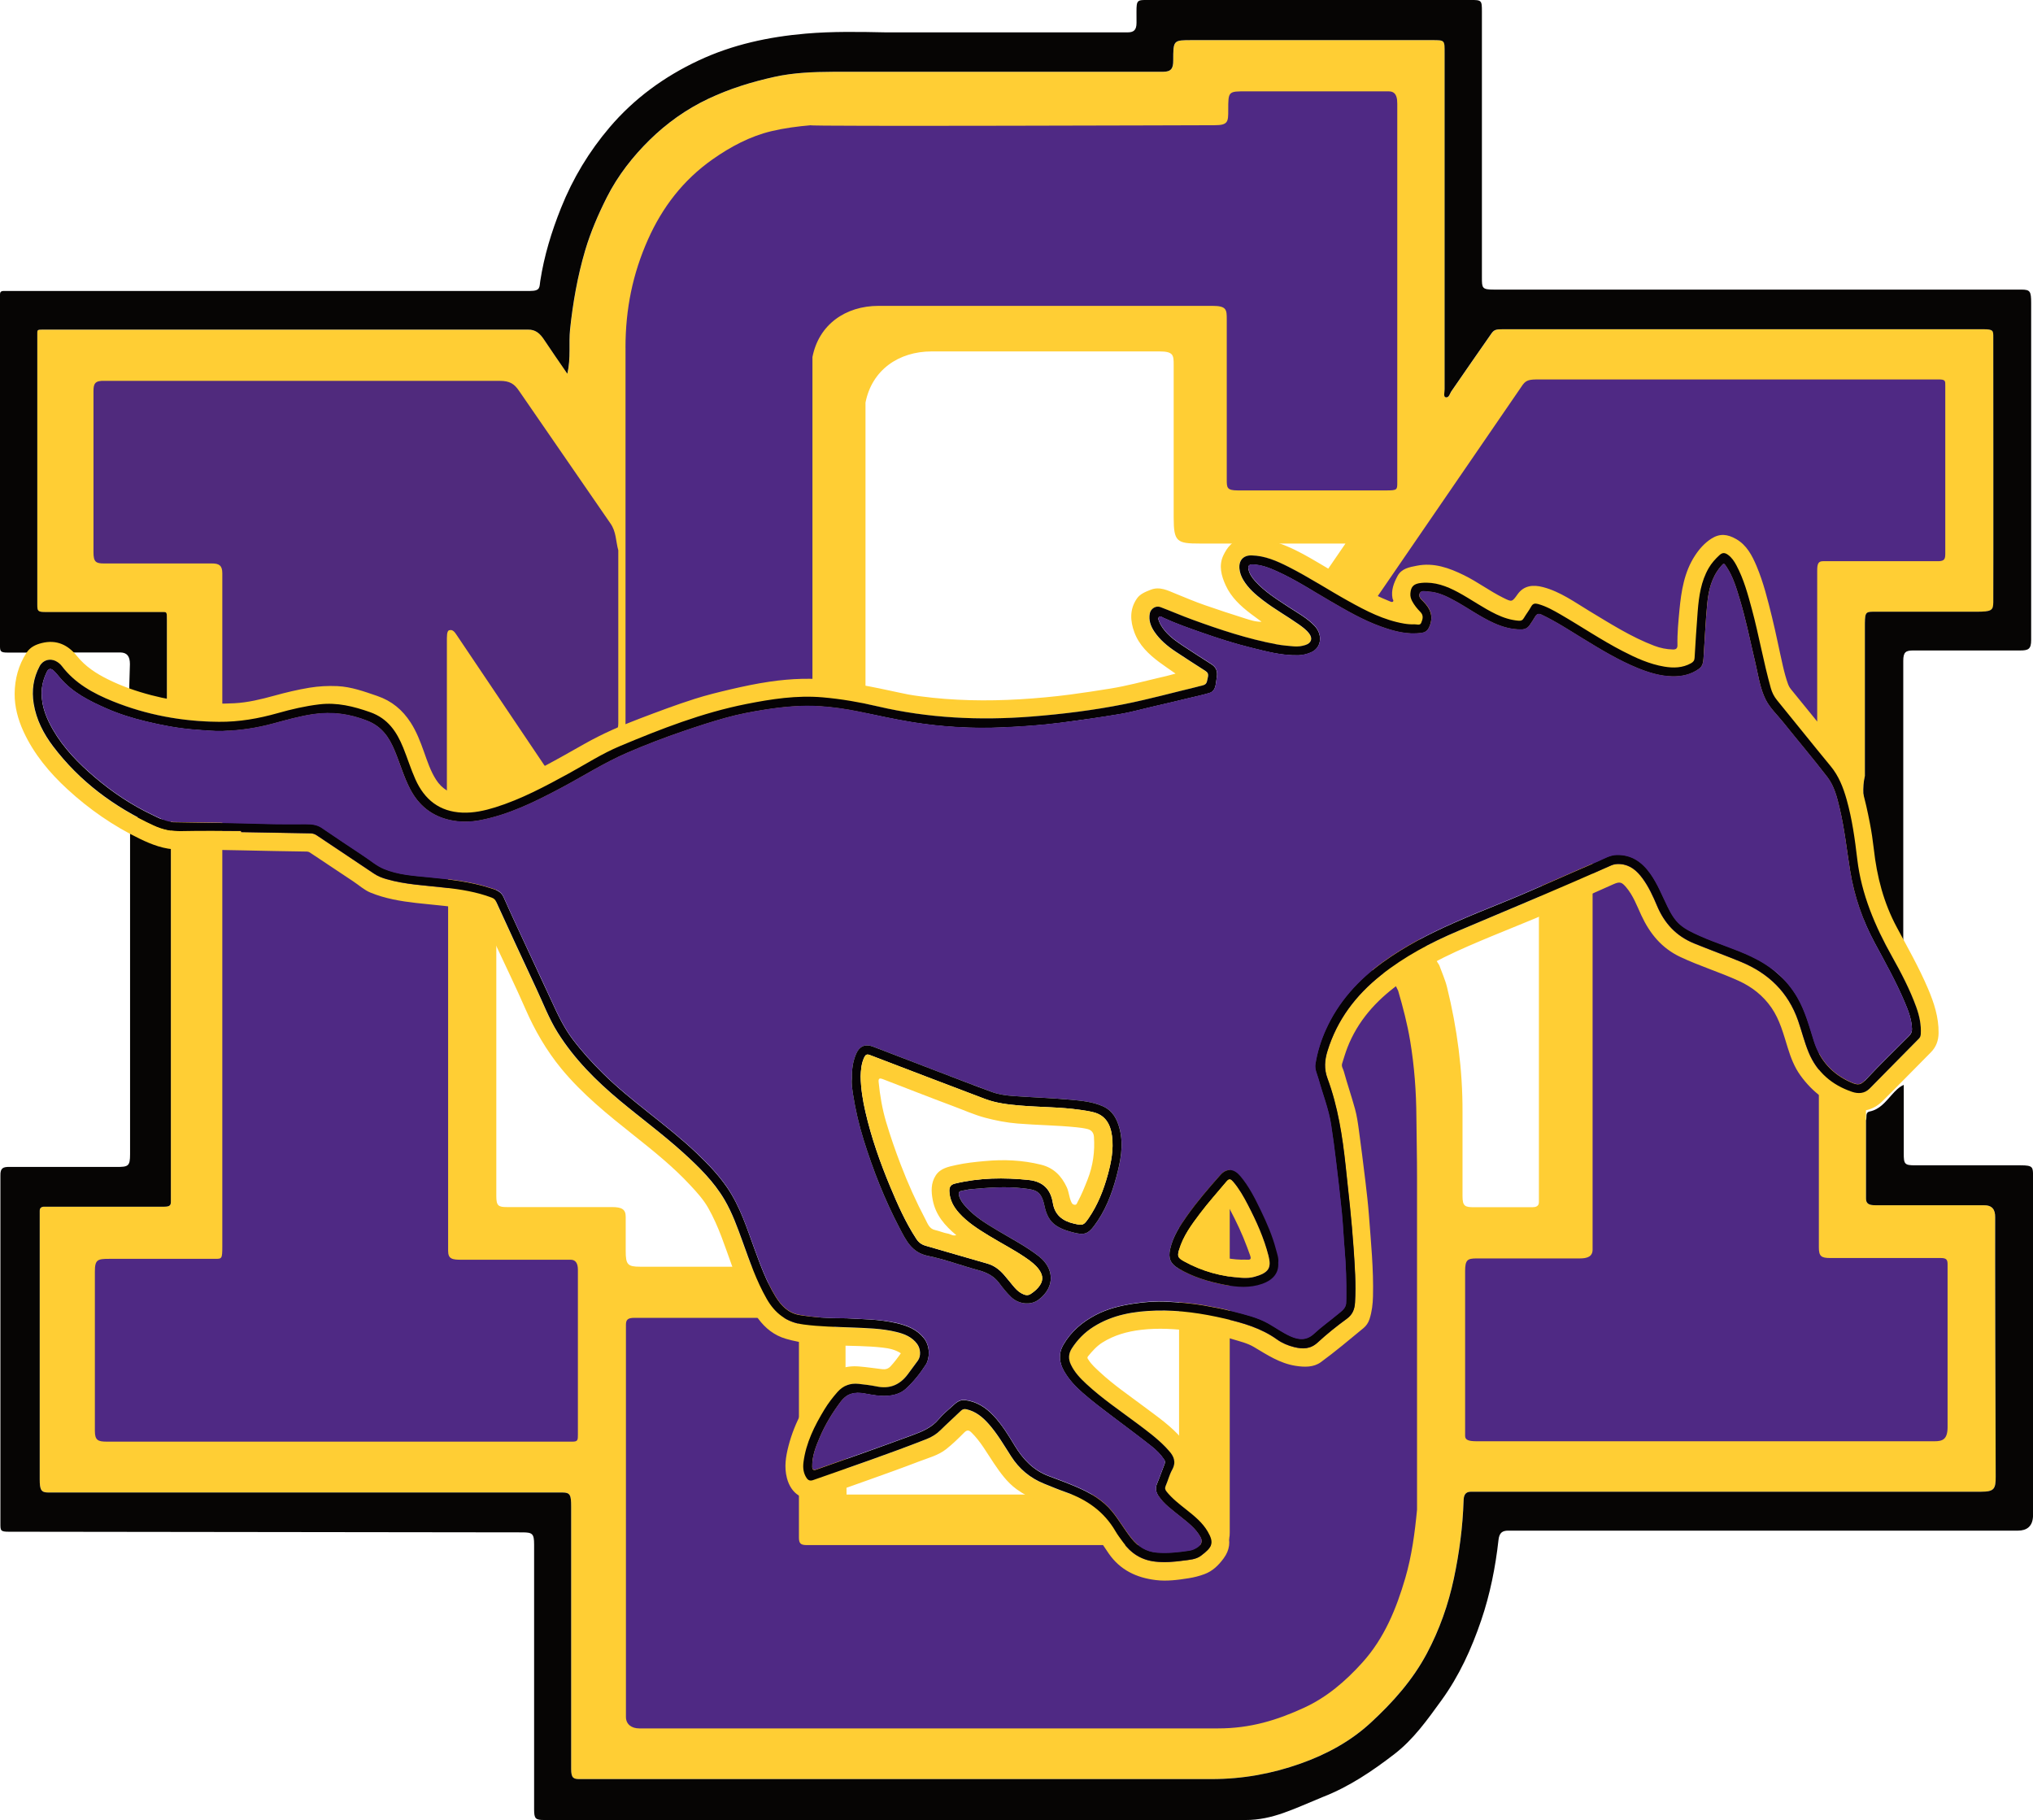
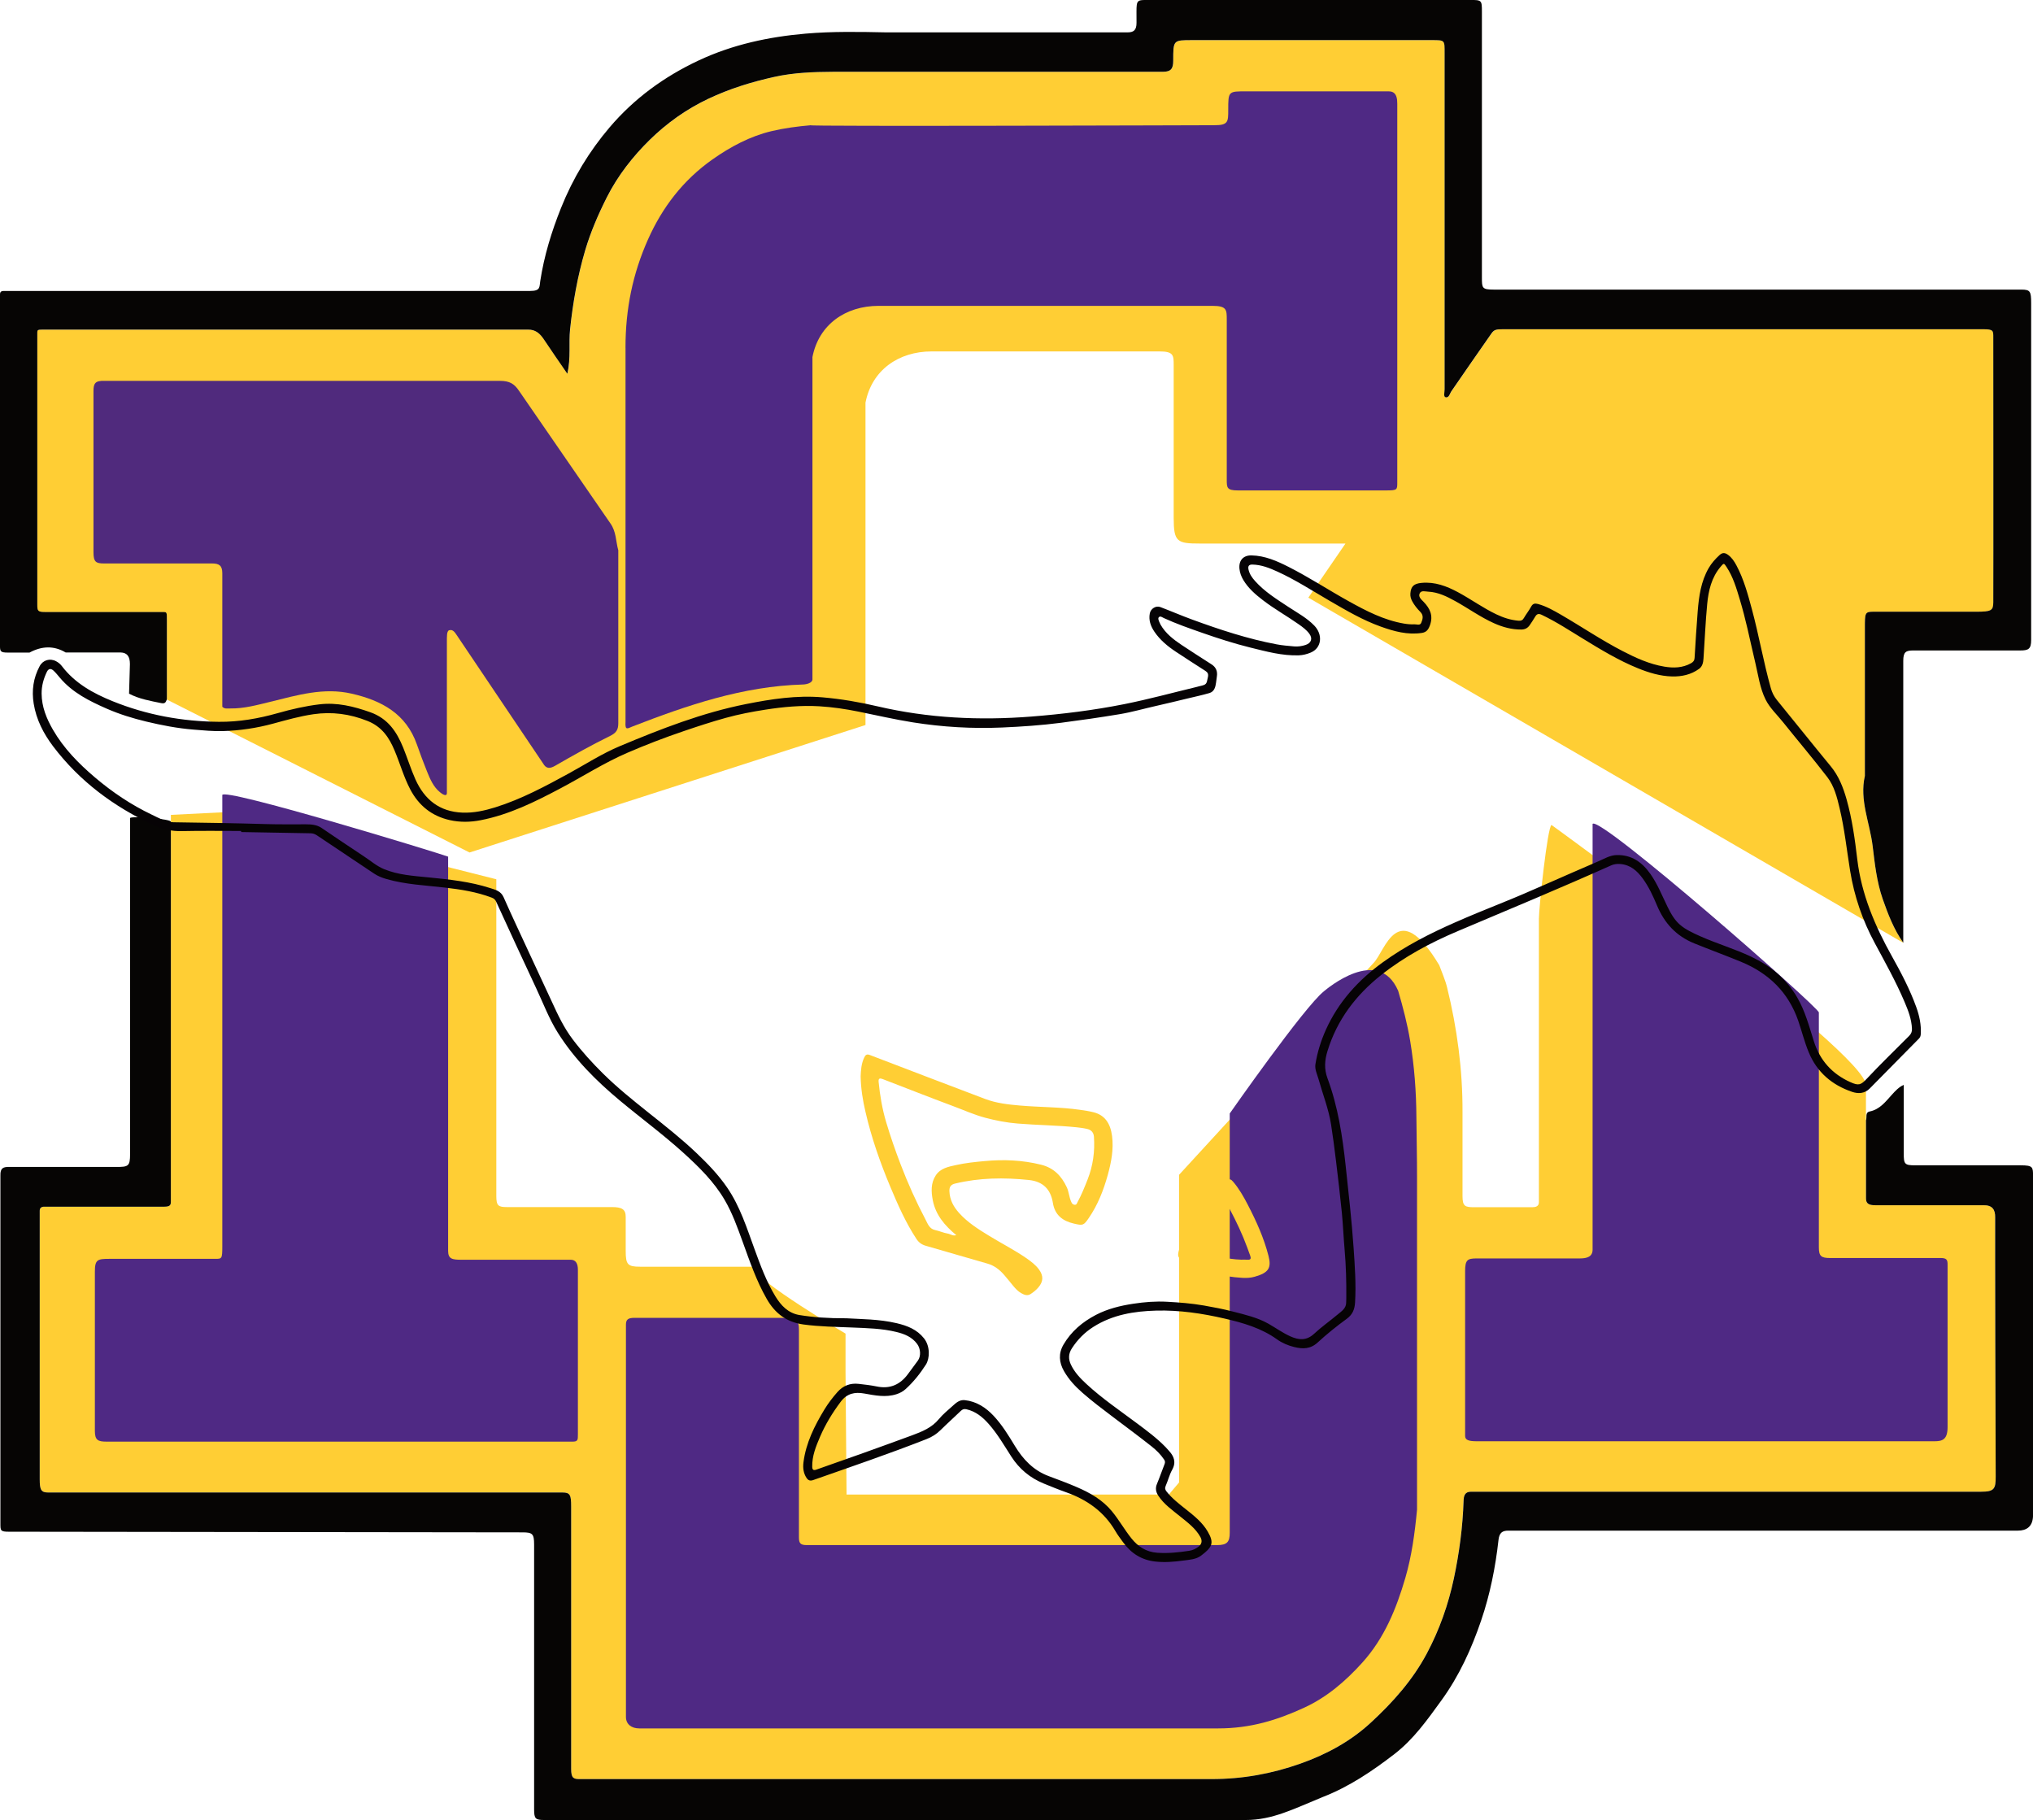
<svg xmlns="http://www.w3.org/2000/svg" version="1.1" x="0px" y="0px" viewBox="0 0 540 483.41" style="enable-background:new 0 0 540 483.41;" xml:space="preserve">
  <g id="Layer_1">
    <g>
      <g>
        <path style="fill:#FFCE34;" d="M347.52,158.74l9.86-14.37h-38.67c-6.09,0-6.96-0.43-6.96-6.89V97c0-2.62,0-3.66-3.8-3.66h-60.48     c-8.81,0-15.91,4.98-17.58,13.61v85.62l-105.17,33.86l-80.4-40.62c0-0.33,0.01-0.65,0.01-0.98v-20.09c0-2.14,0-2.14-1.08-2.14     h-31.1c-2.1,0-2.24-0.26-2.24-1.92V88.59c0-1.05,0-1.03,1.89-1.03h128.44c2.03-0.05,3.23,1.05,4.27,2.62     c1.92,2.92,3.93,5.77,6.22,9.11c0.97-4.29,0.33-8.07,0.72-11.78c0.74-7.11,1.97-14.11,4.01-20.99c1.46-4.92,3.46-9.58,5.77-14.13     c2.91-5.77,6.9-10.86,11.44-15.29c4.48-4.38,9.61-8.06,15.47-10.84c5.7-2.7,11.56-4.5,17.63-5.84c5.09-1.13,10.31-1.31,15.5-1.34     h87.63c2.24,0,2.76-0.91,2.76-2.98c0-5.43,0-5.43,4.97-5.43h63.77c3.49,0,3.34,0,3.34,3.56v89.2c0,0.75-0.37,1.99,0.29,2.11     c0.91,0.17,1.08-0.99,1.52-1.62c3.55-5.13,7.07-10.29,10.67-15.39c0.69-0.97,1.27-1.07,3.03-1.07h127.51     c2.79,0,2.72,0.39,2.72,2.19c0,0,0.05,63.48,0,70.32c-0.02,2.21-0.48,2.52-4.6,2.52H497.4c-2.06,0-2.06,0.49-2.06,4.25v39.36     c-1.48,6.42,1.33,12.45,2.07,18.65c0.57,4.73,1.09,9.51,2.67,14.05c1.41,4.05,2.96,8.06,5.46,11.62" />
        <path style="fill:#4F2984;" d="M166.14,92.38c0-10.34,1.91-19.63,5.97-28.76c3.82-8.57,9.35-15.79,17.14-21.28     c4.84-3.41,10.03-6.16,15.66-7.5c3.35-0.8,6.95-1.28,10.51-1.58c-3.6,0.37,107.18,0,107.18,0c3.64,0,3.64-0.94,3.64-4.02     c0-5,0-5,4.86-4.97h37.78c1.03,0,2.29,0.36,2.26,3.26v100.62c0,1.96,0,2.11-2.99,2.11c0,0-35.17,0-39.37,0     c-2.93,0-2.93-0.76-2.93-2.86v-42.5c0-2.62,0-3.66-3.8-3.66h-88.67c-8.81,0-15.91,4.98-17.58,13.61v85.62     c0,0.9-1.53,1.32-2.52,1.34c-15.9,0.45-30.68,5.48-45.3,11.16c-1.23,0.48-2,1.2-1.83-1.23V92.38z" />
        <path style="fill:#502A7D;" d="M59.05,187.73v-35.47c0-2.06-0.86-2.6-2.73-2.6H27.61c-2.16,0-2.78-0.42-2.78-3.01v-42.75     c0-1.99,0.39-2.84,2.94-2.74h105c2.63,0,3.84,0.79,5.11,2.67L162.12,139c1.59,2.22,1.43,4.75,2.11,7.17v45.92     c0,1.74-0.54,2.58-2.2,3.39c-4.95,2.43-9.77,5.14-14.55,7.9c-1.48,0.85-2.42,0.82-3.26-0.65l-22.92-34.06     c-0.43-0.64-0.99-1.53-1.87-1.29c-0.43,0-0.73,0.52-0.73,2.09v41.13c0,1.14-1.24,0.33-1.88-0.21c-1.7-1.41-2.58-3.45-3.39-5.46     c-0.95-2.37-1.85-4.76-2.69-7.17c-2.87-8.21-9.37-11.68-17.28-13.51c-7.49-1.74-14.54,0.41-21.64,2.15     c-3.5,0.85-6.96,1.82-10.6,1.77C60.42,188.15,59.71,188.38,59.05,187.73z" />
-         <path style="fill:#4F2984;" d="M482.65,191.59c-0.22,0.73-0.38,0.84-0.94,0.21c-4.15-4.7-7.78-9.51-8.85-16.1     c-1.24-7.62-3.13-15.17-5.75-22.47c-1.16-3.25-2.59-6.41-5.65-8.41c-2.67-1.75-5.02-1.57-7.48,0.45     c-4.24,3.48-5.79,8.31-6.75,13.43c-0.74,3.95-1.02,7.94-1.01,11.95c0.01,3.05-0.59,3.53-3.5,3.04     c-6.15-1.05-11.23-4.49-16.51-7.48c-4.79-2.72-9.21-6.1-14.38-8.16c-4.48-1.79-5.71-1.52-8.86,2.07     c-0.82,0.93-1.59,1.11-2.73,0.56c-2.61-1.24-5.1-2.69-7.53-4.25c-3.59-2.3-7.36-4.25-11.64-4.82     c-5.79-0.77-11.08,0.91-10.69,7.95c0.09,1.66-0.81,1.86-1.9,1.31c-1.04-0.51-2.67-0.39-2.81-2.13l38.36-55.91     c1.23-1.98,2.02-2.05,4.96-2.05h105.97c1.76,0,1.76,0.39,1.74,1.63v44.6c0,1.5-0.23,1.96-1.7,2.05h-30.8     c-1.21,0-1.52,0.69-1.52,2.44V191.59z" />
        <path style="fill:#060504;" d="M7.84,173.33h-5.8c-1.93,0-2.06-0.33-2.04-1.92c0-8.51,0-93.22,0-93.22c0-0.97,0.67-0.9,1.39-0.91     h139.42c2.79,0,2.44-1.04,2.69-2.63c1.03-6.7,2.99-13.1,5.52-19.42c3.16-7.9,7.47-15.02,12.91-21.41     c6.51-7.65,14.47-13.46,23.64-17.76c9.06-4.25,18.65-6.28,28.44-7.13c7.08-0.61,14.24-0.48,21.39-0.33h64.06     c1.63,0,2.42-0.54,2.42-2.56l-0.01-2.89c0-3.16,0.2-3.16,3.05-3.16h85.54c3.09,0,3.16,0.05,3.16,3.08v70.66     c0,2.78,0.04,3.19,3.16,3.19h140.12c2.35,0,2.61,0.44,2.61,3.58v89.5c0,2.42-0.75,2.77-2.92,2.77H508.3     c-2.08-0.02-2.76,0.4-2.76,2.76v74.88c-2.5-3.56-4.04-7.56-5.46-11.62c-1.58-4.54-2.1-9.32-2.67-14.05     c-0.75-6.2-3.55-12.23-2.07-18.65v-39.36c0-3.76,0-4.25,2.06-4.25h27.45c4.12,0,4.58-0.31,4.6-2.52c0.05-6.84,0-70.32,0-70.32     c0-1.8,0.07-2.19-2.72-2.19H399.22c-1.76,0-2.34,0.1-3.03,1.07c-3.6,5.1-7.11,10.26-10.67,15.39c-0.44,0.63-0.61,1.79-1.52,1.62     c-0.66-0.12-0.29-1.36-0.29-2.11v-89.2c0-3.56,0.15-3.56-3.34-3.56H316.6c-4.97,0-4.97,0-4.97,5.43c0,2.06-0.51,2.98-2.76,2.98     h-87.63c-5.18,0.03-10.4,0.21-15.5,1.34c-6.07,1.34-11.93,3.14-17.63,5.84c-5.85,2.77-10.99,6.46-15.47,10.84     c-4.53,4.43-8.52,9.52-11.44,15.29c-2.3,4.56-4.31,9.21-5.77,14.13c-2.03,6.88-3.26,13.88-4.01,20.99     c-0.39,3.71,0.25,7.49-0.72,11.78c-2.29-3.34-4.3-6.2-6.22-9.11c-1.04-1.57-2.23-2.67-4.27-2.62H11.8     c-1.89,0-1.89-0.02-1.89,1.03v72.06c0,1.67,0.14,1.92,2.24,1.92h31.1c1.08,0,1.08,0,1.08,2.14v20.09c0,0.33-0.01,0.65-0.01,0.98     c-0.27,0.66-0.41,1.21-1.48,0.99c-2.93-0.6-5.87-1.1-8.56-2.51l0.23-7.85c0-2.02-0.72-3.06-2.51-3.1H17.44     C14.26,171.42,11.06,171.6,7.84,173.33z" />
      </g>
      <g>
        <path style="fill:#FFCE34;" d="M61,215.66l70.83,17.88v84.17c0,2.56,0.55,2.9,2.82,2.9h27.87c2.65,0,3.68,0.58,3.68,2.59v9.07     c0,3.61,0.51,4.18,3.85,4.18h29.67c1.1,3.79,24.87,17.77,24.87,17.77v10.35l0.27,32.39h85.61l2.71-3.2v-81.72l51.65-56.26     c3.12-3.09,6.33-17.93,17.46,0.58c0.7,1.95,1.58,3.86,2.07,5.86c2.68,10.89,4.15,21.92,4.11,33.16v22.34     c0,2.71,0.71,2.93,3.11,2.93H407c0.87,0,1.76-0.22,1.76-1.33V244c0-2.91,2.28-24.43,3.35-24.88c0,0,83.52,60.42,83.52,69.12     v30.12c0,1.39,0.88,1.76,2.43,1.76h28.72c2.46-0.06,3.18,1.21,3.16,3.19c-0.04,4.51,0.08,61.77,0.14,68.85     c0.03,3.34-0.44,4.05-3.86,4.05H390.69c-1.68,0-1.92,1.2-1.96,2.42c-0.22,6.94-1.13,13.81-2.57,20.59     c-1.47,6.97-3.83,13.65-7.19,19.96c-3.77,7.09-8.99,12.93-14.87,18.36c-5.48,5.06-11.87,8.47-18.7,10.89     c-7.59,2.69-15.27,4.11-23.67,4.11H153.92c-1.61,0-2.21-0.3-2.21-2.68v-69.73c0-2.98-0.25-3.71-2.26-3.71H12.79     c-1.87,0-2.24-0.72-2.24-3.49v-71.37c0-0.73,0.5-1.05,1.16-1.05h31.96c1.63,0,1.72-0.56,1.72-1.46V216.44L61,215.66z" />
        <path style="fill:#060504;" d="M505.67,288.15v18.17c-0.01,2.87,0.21,3.2,3.03,3.2h28.03c3.28,0,3.28,0.47,3.28,2.92v89.99     c0,3.06-1.75,4.12-4.01,4.12H400.6c-1.55,0-2.36,0.57-2.57,2.45c-0.81,7.27-2.24,14.46-4.6,21.38     c-2.56,7.52-5.81,14.7-10.56,21.25c-3.75,5.17-7.42,10.36-12.47,14.25c-5.87,4.53-12.01,8.68-19.05,11.42     c-7.75,3.16-13.31,6.11-20.47,6.11H144.6c-2.35,0-2.73-0.32-2.73-2.79v-70.38c0-2.88-0.45-3.23-3.13-3.23L2.37,406.84     c-2.27,0-2.26-0.31-2.26-2.2v-92.4c-0.06-2.06,0.78-2.3,2.37-2.3c9.47,0.02,18.95,0.01,28.42,0.01c3.16,0,3.65-0.16,3.65-3.39     V217.3c0-0.64,10.82,0.19,10.84,0.95v100.8c0,0.91-0.09,1.46-1.72,1.46H11.71c-0.66,0-1.16,0.32-1.16,1.05v71.37     c0,2.77,0.37,3.49,2.24,3.49h136.66c2.01,0,2.26,0.73,2.26,3.71v69.73c0,2.38,0.6,2.68,2.21,2.68h167.83     c8.4,0,16.09-1.43,23.67-4.11c6.83-2.42,13.22-5.83,18.7-10.89c5.88-5.43,11.09-11.27,14.87-18.36     c3.36-6.31,5.71-12.99,7.19-19.96c1.43-6.78,2.35-13.64,2.57-20.59c0.04-1.22,0.27-2.42,1.96-2.42h135.52     c3.42,0,3.89-0.71,3.86-4.05c-0.06-7.08-0.18-64.34-0.14-68.85c0.02-1.98-0.7-3.25-3.16-3.19h-28.72c-1.55,0-2.43-0.37-2.43-1.76     v-20.79c0.3-0.83-0.28-2.09,0.98-2.35c2.71-0.55,4.23-2.62,5.92-4.48C503.44,289.74,504.39,288.71,505.67,288.15z" />
        <path style="fill:#4F2984;" d="M371.38,263.17c1.28,4.38,2.43,8.77,3.18,13.28c1.12,6.74,1.62,13.52,1.66,20.34     c0.04,5.35,0.18,10.7,0.17,16.06v88.13c-0.58,6.13-1.41,12.32-3.12,18.17c-2.38,8.12-5.54,15.95-11.42,22.46     c-4.46,4.94-9.4,9.18-15.38,11.94c-7.21,3.33-14.32,5.53-22.88,5.53h-153.8c-2.02,0-3.53-1.07-3.53-3.07V351.86     c0-1.4,0.56-1.83,2.31-1.83h38.88c4.17,0,4.76,0.72,4.76,3.17v55.14c0,1.61,0.44,2.05,2.1,2.05h108.97     c2.68,0,3.36-0.85,3.36-3.29V295.75c0,0,19.78-28.31,25.04-32.48C352.28,262.79,366.08,250.98,371.38,263.17z" />
        <path style="fill:#4F2984;" d="M59.04,211.18c0-2.16,56.86,15.2,59.99,16.35v104.73c0,2.17,1.16,2.34,3.55,2.34h29.02     c1.28,0,1.9,0.94,1.9,2.65V381c0,1.45,0,1.91-1.42,1.91H28.31c-2.29,0-3.1-0.39-3.11-2.79v-42.38c0-3.18,0.7-3.38,3.83-3.38     h28.16c1.75,0,1.86-0.01,1.86-3.38V211.18z" />
        <path style="fill:#4F2984;" d="M483.12,331.29c0,2.34,0.59,2.85,2.99,2.85h29.36c1.55,0,1.86,0.44,1.84,1.76v43.15     c0,3.3-1.37,3.76-3.46,3.76H392.28c-2.23,0-3.12-0.34-3.12-1.44v-43.76c0-2.97,0.63-3.36,3.05-3.36h27.43     c1.98,0,3.38-0.5,3.38-2.33V218.82c2.13-2.17,60.1,48.75,60.1,50.1V331.29z" />
      </g>
      <g>
-         <path style="fill:#FFCE34;" d="M239.28,359.44c-1.45-0.95-3.07-1.3-4.72-1.49c-4.13-0.49-8.29-0.44-12.43-0.59     c-4.51-0.17-9.03-0.49-13.4-1.77c-3.06-0.9-5.43-2.77-7.31-5.31c-3.14-4.23-5.14-9.02-6.94-13.93c-1.92-5.25-3.57-10.6-6.36-15.5     c-1.27-2.24-2.98-4.12-4.71-5.98c-4.56-4.93-9.77-9.11-15-13.27c-6.87-5.46-13.71-10.95-19.33-17.78     c-3.95-4.82-7.02-10.12-9.51-15.82c-2.54-5.83-5.34-11.55-8.02-17.33c-1.02-2.21-2.13-4.4-2.97-6.67     c-0.6-1.62-1.89-1.94-3.23-2.24c-4.87-1.07-9.85-1.36-14.8-1.92c-4.14-0.47-8.28-1.17-12.15-2.76c-1.66-0.68-3.06-1.98-4.59-2.99     c-3.83-2.55-7.66-5.08-11.48-7.64c-0.35-0.24-0.69-0.27-1.07-0.27c-11.32-0.14-22.63-0.53-33.95-0.55     c-3.63,0-6.96-1.28-10.16-2.83c-7.07-3.42-13.47-7.86-19.25-13.18c-4.79-4.41-8.9-9.34-11.65-15.3     c-1.47-3.2-2.39-6.61-2.36-10.08c0.03-3.84,1.01-7.57,3.15-10.86c0.94-1.45,2.34-2.15,4.05-2.58c3.96-0.99,6.99,0.52,9.34,3.44     c2.26,2.81,5.13,4.66,8.26,6.21c3.68,1.83,7.53,3.16,11.51,4.2c7.24,1.9,14.59,2.53,22.03,2.14c3.63-0.19,7.17-1.06,10.69-2.03     c3.05-0.84,6.15-1.58,9.29-2.1c2.46-0.4,4.91-0.53,7.39-0.42c3.71,0.17,7.14,1.43,10.62,2.62c3.86,1.32,6.68,3.7,8.84,7.03     c1.56,2.4,2.57,5.06,3.53,7.74c0.92,2.58,1.77,5.21,3.27,7.52c1.51,2.33,3.71,3.72,6.54,3.9c4,0.26,7.69-1,11.32-2.44     c7.53-3,14.52-7.08,21.56-11.05c4.68-2.64,9.58-4.79,14.61-6.69c4.85-1.84,9.71-3.68,14.66-5.25c3.09-0.98,6.25-1.76,9.41-2.5     c3.47-0.81,6.95-1.55,10.47-2.06c5.66-0.83,11.36-1.07,17.07-0.32c3.2,0.42,6.36,1.01,9.53,1.6c3.42,0.64,6.81,1.45,10.23,2.12     c1.04,0.2,2.1,0.34,3.15,0.48c8.82,1.17,17.69,1.32,26.56,0.79c4.44-0.27,8.88-0.67,13.28-1.25c3.61-0.47,7.21-1.03,10.8-1.61     c4.23-0.69,8.35-1.8,12.51-2.78c1.5-0.35,3-0.68,4.69-1.17c-1.53-1.07-2.95-2.02-4.31-3.03c-2.83-2.11-5.37-4.53-6.62-7.9     c-1.13-3.03-1.32-6.15,0.65-9c0.87-1.26,2.27-1.79,3.63-2.33c2.45-0.98,4.59,0.19,6.72,1.05c2.57,1.04,5.13,2.14,7.75,3.04     c3.52,1.21,7.05,2.4,10.6,3.5c1.41,0.44,2.83,0.94,4.42,0.89c-0.94-0.7-1.9-1.38-2.83-2.09c-2.74-2.08-5.25-4.4-6.7-7.58     c-1.16-2.52-1.88-5.26-0.64-7.91c1.05-2.24,2.6-4.18,5.38-4.63c2.48-0.41,4.84,0.06,7.19,0.68c6.11,1.59,11.28,5.11,16.65,8.21     c4.87,2.81,9.66,5.75,14.9,7.85c0.32,0.13,0.67,0.35,0.95,0.12c0.28-0.24-0.05-0.55-0.11-0.83c-0.43-2.17,0.33-4.1,1.31-5.94     c1.09-2.04,3.15-2.37,5.15-2.76c4.52-0.89,8.59,0.59,12.52,2.52c3.59,1.76,6.8,4.2,10.39,5.98c2.34,1.16,2.34,1.2,3.85-0.92     c1.62-2.29,4.04-2.62,6.78-1.89c4.58,1.21,8.36,3.98,12.32,6.37c5.58,3.36,11.07,6.87,17.19,9.2c1.6,0.61,3.26,0.95,4.99,0.99     c0.83,0.02,1.2-0.33,1.18-1.15c-0.07-3.13,0.24-6.25,0.53-9.35c0.49-5.05,1.26-10.05,4.12-14.43c1.15-1.77,2.56-3.36,4.34-4.5     c2.25-1.45,4.29-1.22,6.59,0.09c2.82,1.61,4.25,4.38,5.45,7.22c1.83,4.35,2.95,8.94,4.08,13.51c1.06,4.3,1.9,8.64,2.89,12.96     c0.39,1.69,0.83,3.38,1.43,5c0.3,0.82,0.97,1.51,1.53,2.21c4.76,5.87,9.55,11.7,14.28,17.59c1.85,2.31,2.89,5.07,3.73,7.88     c0.9,3,1.55,6.08,2.15,9.15c0.44,2.27,0.78,4.57,1.04,6.86c0.81,7.3,2.62,14.28,6.13,20.8c2.88,5.37,5.89,10.67,8.28,16.29     c1.59,3.74,2.84,7.57,2.79,11.71c-0.02,2.01-0.63,3.74-2.09,5.2c-4.3,4.3-8.51,8.69-12.85,12.96c-2.55,2.5-5.7,3.08-9.11,2.17     c-5.33-1.43-9.44-4.61-12.63-9.01c-1.6-2.2-2.57-4.73-3.37-7.32c-1.15-3.69-2.11-7.47-4.35-10.71c-2.21-3.18-5.14-5.5-8.67-7.11     c-5.09-2.32-10.45-3.96-15.52-6.35c-4.97-2.34-8.11-6.21-10.36-11.05c-1.19-2.56-2.16-5.26-4.04-7.47     c-1.13-1.33-1.64-1.58-3.38-0.8c-5.81,2.61-11.64,5.19-17.5,7.69c-4.9,2.09-9.86,4.05-14.78,6.09     c-8.62,3.58-17.19,7.27-24.79,12.8c-6.03,4.39-10.87,9.8-13.61,16.87c-0.53,1.37-0.93,2.78-1.38,4.18     c-0.24,0.76,0.27,1.41,0.45,2.07c0.92,3.34,2.05,6.63,2.97,9.97c0.49,1.78,0.76,3.64,1.01,5.47c0.62,4.59,1.21,9.19,1.76,13.79     c0.36,3.02,0.71,6.04,0.94,9.08c0.53,7.14,1.25,14.27,1.07,21.44c-0.05,2.07-0.28,4.07-0.92,6.05c-0.31,0.97-0.87,1.79-1.6,2.39     c-3.72,3.07-7.42,6.19-11.31,9.04c-1.94,1.42-4.38,1.36-6.78,0.98c-4.14-0.66-7.52-2.91-10.99-4.98     c-1.78-1.06-3.76-1.49-5.69-2.09c-3.41-1.05-6.92-1.72-10.45-2.15c-4.61-0.56-9.22-0.89-13.89-0.33     c-3.67,0.44-7.09,1.39-10.22,3.35c-1.51,0.95-2.68,2.26-3.8,3.63c-0.38,0.46-0.11,0.68,0.08,0.97c0.8,1.29,1.94,2.27,3.03,3.29     c3.62,3.37,7.72,6.15,11.66,9.11c3.58,2.69,7.31,5.22,10.22,8.69c1.34,1.6,2.43,3.33,2.64,5.51c0.17,1.79-0.61,3.31-1.14,4.91     c-0.16,0.5-0.39,0.97-0.62,1.44c-0.25,0.51,0.2,0.71,0.44,0.92c1.42,1.22,2.85,2.42,4.32,3.58c2.85,2.25,5.15,4.91,6.36,8.39     c0.85,2.45,0.62,4.68-1,6.89c-1.38,1.88-2.95,3.41-5.12,4.21c-1.34,0.5-2.75,0.86-4.16,1.08c-2.9,0.46-5.83,0.85-8.76,0.49     c-5.12-0.62-9.46-2.66-12.51-7.08c-1.59-2.3-3.05-4.72-4.92-6.82c-2.16-2.42-5.07-3.64-7.99-4.8c-3.96-1.58-8.05-2.87-11.56-5.44     c-2.53-1.85-4.29-4.33-6.01-6.87c-1.88-2.78-3.5-5.76-5.93-8.15c-0.7-0.69-1.19-0.79-1.96-0.02c-1.52,1.54-3.09,3.06-4.78,4.4     c-2.09,1.66-4.7,2.31-7.14,3.25c-4.46,1.71-8.95,3.32-13.45,4.92c-4.42,1.58-8.85,3.17-13.31,4.62c-4,1.3-7.33-0.92-8.41-5.1     c-0.76-2.94-0.31-5.68,0.41-8.5c1.66-6.45,4.87-12.05,9.08-17.13c2.53-3.06,5.82-4.35,9.74-4.01c2.04,0.18,4.07,0.47,6.11,0.72     c0.84,0.1,1.54-0.1,2.15-0.72C237.56,361.82,238.43,360.66,239.28,359.44z M64.04,220.71c0,0.11,0,0.21,0,0.32     c6.13,0.11,12.26,0.24,18.4,0.33c0.64,0.01,1.16,0.18,1.69,0.54c5.06,3.39,10.14,6.75,15.19,10.16c1.03,0.69,2.14,1.12,3.32,1.46     c5.05,1.46,10.28,1.67,15.46,2.26c4.24,0.49,8.44,1.14,12.47,2.67c0.6,0.23,0.94,0.55,1.19,1.1c3.53,7.67,7.03,15.35,10.63,22.99     c1.86,3.95,3.4,8.07,5.73,11.78c4.43,7.05,10.24,12.83,16.59,18.12c5.56,4.63,11.4,8.92,16.76,13.78     c4.12,3.74,8.1,7.63,10.95,12.49c2.07,3.53,3.43,7.37,4.82,11.2c1.87,5.15,3.63,10.32,6.37,15.11c2.21,3.87,5.28,6.19,9.78,6.81     c4.28,0.58,8.58,0.62,12.88,0.8c3.96,0.17,7.92,0.24,11.8,1.19c2.14,0.52,4.14,1.32,5.51,3.19c0.93,1.28,1.04,3.22,0.2,4.39     c-0.86,1.21-1.77,2.39-2.64,3.58c-2.09,2.86-4.81,4.05-8.35,3.3c-1.56-0.33-3.16-0.5-4.75-0.68c-2.23-0.25-4.11,0.45-5.62,2.15     c-1.3,1.46-2.47,3-3.48,4.66c-2.64,4.35-4.91,8.86-5.56,14c-0.19,1.47-0.04,2.89,0.81,4.17c0.42,0.63,0.94,0.86,1.74,0.58     c10.08-3.54,20.2-6.98,30.14-10.89c1.4-0.55,2.63-1.31,3.7-2.37c1.76-1.74,3.61-3.39,5.39-5.11c0.46-0.44,0.86-0.59,1.51-0.44     c2.47,0.56,4.29,2.07,5.9,3.89c2.33,2.63,4.1,5.68,5.98,8.62c2.15,3.36,5.04,5.76,8.71,7.24c1.94,0.79,3.87,1.59,5.84,2.28     c5.57,1.96,10.14,5.16,13.15,10.36c0.59,1.02,1.32,1.95,2.01,2.91c2.1,2.93,4.88,4.72,8.52,5.14c2.52,0.29,5.02,0.08,7.51-0.26     c1.62-0.22,3.36-0.29,4.69-1.3c2.98-2.26,3.56-3.35,1.77-6.41c-1.42-2.43-3.57-4.13-5.71-5.84c-1.85-1.47-3.72-2.9-5.21-4.77     c-0.39-0.49-0.51-0.91-0.23-1.54c0.61-1.39,0.97-2.91,1.7-4.23c1.13-2.03,0.51-3.6-0.89-5.11c-0.28-0.31-0.55-0.63-0.84-0.93     c-2.29-2.36-4.93-4.31-7.54-6.27c-4.57-3.42-9.31-6.62-13.51-10.51c-1.63-1.5-3.15-3.09-4.11-5.14c-0.7-1.5-0.64-2.93,0.27-4.33     c1.5-2.3,3.38-4.21,5.69-5.68c5.1-3.24,10.81-4.18,16.7-4.33c6.17-0.16,12.23,0.74,18.22,2.13c4.91,1.14,9.71,2.52,13.89,5.52     c1.36,0.97,2.92,1.63,4.56,2.03c2.27,0.56,4.32,0.55,6.24-1.23c2.42-2.25,5.02-4.33,7.7-6.27c1.57-1.14,2.1-2.54,2.21-4.34     c0.29-4.85-0.06-9.68-0.39-14.51c-0.5-7.26-1.32-14.49-2.1-21.73c-0.85-7.93-2.05-15.78-4.83-23.29c-0.93-2.5-0.76-4.82,0.01-7.3     c2.56-8.25,7.51-14.78,14.19-20.1c6.25-4.97,13.24-8.68,20.54-11.76c13.55-5.72,27.14-11.38,40.57-17.39     c0.78-0.35,1.59-0.44,2.45-0.38c2.67,0.2,4.45,1.78,5.94,3.81c1.63,2.23,2.78,4.73,3.84,7.25c1.97,4.67,5.08,8.06,9.88,10.02     c4.12,1.68,8.3,3.2,12.41,4.89c7.32,3.02,12.54,8.04,15.18,15.6c0.98,2.8,1.68,5.69,2.81,8.44c2.19,5.3,6.16,8.68,11.5,10.5     c1.64,0.56,3.36,0.48,4.69-0.87c4.37-4.41,8.71-8.84,13.08-13.26c0.35-0.35,0.46-0.71,0.49-1.2c0.15-2.48-0.36-4.85-1.19-7.16     c-1.69-4.71-4.01-9.12-6.45-13.47c-4.53-8.1-8.12-16.48-9.23-25.82c-0.63-5.32-1.36-10.65-2.82-15.84     c-0.9-3.2-2.08-6.25-4.25-8.88c-4.8-5.81-9.49-11.72-14.26-17.55c-0.79-0.97-1.31-2.02-1.64-3.21     c-1.93-6.93-3.16-14.03-5.03-20.97c-1.07-3.97-2.14-7.94-4.09-11.59c-0.58-1.08-1.24-2.09-2.26-2.83     c-0.77-0.55-1.44-0.65-2.22,0.07c-1.13,1.04-2.14,2.16-2.91,3.49c-2.03,3.53-2.58,7.45-2.9,11.41     c-0.33,4.14-0.58,8.29-0.83,12.43c-0.04,0.7-0.37,1.09-0.94,1.41c-2.25,1.26-4.66,1.31-7.11,0.9c-3.95-0.66-7.55-2.3-11.07-4.13     c-5.65-2.92-10.92-6.5-16.41-9.68c-1.94-1.12-3.89-2.23-6.08-2.83c-0.79-0.22-1.35-0.14-1.79,0.68     c-0.58,1.06-1.36,2.02-1.96,3.08c-0.34,0.59-0.75,0.74-1.39,0.69c-2.08-0.17-4.02-0.8-5.89-1.69c-3.55-1.68-6.73-4.01-10.18-5.87     c-3.03-1.63-6.15-2.82-9.69-2.49c-2.03,0.19-2.84,0.9-2.98,2.81c-0.05,0.73,0.14,1.42,0.49,2.08c0.57,1.05,1.32,1.98,2.14,2.8     c0.98,0.98,0.63,2,0.24,2.94c-0.31,0.77-1.21,0.35-1.83,0.37c-0.9,0.04-1.83-0.04-2.73-0.19c-5.35-0.9-10.07-3.37-14.73-5.96     c-5.35-2.97-10.48-6.34-15.95-9.11c-3.1-1.57-6.27-2.97-9.83-3.04c-2.19-0.04-3.42,1.36-3.2,3.55c0.11,1.08,0.48,2.07,1.04,3     c1.32,2.2,3.22,3.84,5.22,5.37c3.03,2.32,6.36,4.18,9.47,6.37c1.03,0.72,2.05,1.47,2.81,2.49c0.96,1.29,0.55,2.51-0.99,3.01     c-0.99,0.32-2.01,0.47-3.04,0.38c-1.55-0.14-3.12-0.26-4.65-0.55c-7.69-1.45-15.09-3.91-22.42-6.58     c-2.84-1.04-5.63-2.25-8.46-3.32c-1.18-0.45-2.55,0.44-2.79,1.67c-0.35,1.8,0.21,3.39,1.2,4.85c1.49,2.22,3.52,3.89,5.72,5.35     c2.6,1.73,5.23,3.4,7.85,5.09c0.61,0.39,0.83,0.81,0.67,1.6c-0.4,2.02-0.34,2.03-2.42,2.5c-0.19,0.04-0.36,0.11-0.55,0.15     c-6.44,1.55-12.83,3.3-19.32,4.59c-8.14,1.62-16.39,2.64-24.67,3.29c-13.72,1.07-27.31,0.43-40.76-2.71     c-4.82-1.13-9.7-1.97-14.64-2.4c-6.88-0.59-13.61,0.45-20.3,1.78c-11.63,2.3-22.62,6.59-33.5,11.16     c-4.74,1.99-9.07,4.8-13.58,7.26c-6.31,3.45-12.64,6.86-19.54,9.01c-2.85,0.89-5.75,1.53-8.76,1.41     c-6.06-0.24-10.05-3.44-12.47-8.84c-1.23-2.74-2.11-5.62-3.24-8.41c-1.73-4.24-4.06-7.75-8.76-9.42     c-4.42-1.57-8.79-2.65-13.5-2.09c-3.75,0.45-7.42,1.3-11.05,2.33c-5.12,1.45-10.31,2.36-15.65,2.31     c-9.73-0.09-19.16-1.81-28.19-5.46c-5.2-2.1-10.05-4.77-13.54-9.37c-0.39-0.51-0.9-0.93-1.48-1.24c-1.65-0.9-3.54-0.34-4.4,1.29     c-1.68,3.14-2.15,6.47-1.58,9.96c0.69,4.24,2.6,7.95,5.15,11.32c7.07,9.34,16.19,16.1,26.77,20.98c2.34,1.08,4.77,1.61,7.4,1.55     C53.53,220.62,58.79,220.71,64.04,220.71z" />
        <path style="fill:#060305;" d="M64.04,220.71c-5.26,0-10.51-0.08-15.77,0.04c-2.63,0.06-5.05-0.47-7.4-1.55     c-10.57-4.89-19.7-11.64-26.77-20.98c-2.55-3.37-4.46-7.08-5.15-11.32c-0.57-3.49-0.1-6.82,1.58-9.96     c0.87-1.63,2.75-2.19,4.4-1.29c0.58,0.31,1.09,0.73,1.48,1.24c3.49,4.6,8.34,7.27,13.54,9.37c9.03,3.65,18.46,5.37,28.19,5.46     c5.34,0.05,10.53-0.86,15.65-2.31c3.63-1.03,7.29-1.88,11.05-2.33c4.7-0.56,9.08,0.53,13.5,2.09c4.7,1.67,7.03,5.17,8.76,9.42     c1.13,2.78,2.01,5.66,3.24,8.41c2.42,5.4,6.41,8.59,12.47,8.84c3,0.12,5.91-0.52,8.76-1.41c6.9-2.16,13.23-5.56,19.54-9.01     c4.5-2.47,8.84-5.28,13.58-7.26c10.88-4.56,21.87-8.85,33.5-11.16c6.7-1.33,13.42-2.37,20.3-1.78c4.94,0.43,9.82,1.27,14.64,2.4     c13.44,3.14,27.04,3.78,40.76,2.71c8.29-0.65,16.53-1.67,24.67-3.29c6.49-1.29,12.88-3.04,19.32-4.59     c0.18-0.04,0.36-0.11,0.55-0.15c2.08-0.47,2.02-0.48,2.42-2.5c0.16-0.79-0.07-1.21-0.67-1.6c-2.62-1.69-5.26-3.36-7.85-5.09     c-2.2-1.46-4.23-3.13-5.72-5.35c-0.98-1.47-1.55-3.05-1.2-4.85c0.24-1.23,1.61-2.12,2.79-1.67c2.83,1.07,5.61,2.28,8.46,3.32     c7.33,2.68,14.73,5.13,22.42,6.58c1.53,0.29,3.09,0.41,4.65,0.55c1.03,0.09,2.06-0.06,3.04-0.38c1.54-0.5,1.95-1.72,0.99-3.01     c-0.76-1.02-1.78-1.76-2.81-2.49c-3.11-2.19-6.45-4.05-9.47-6.37c-2-1.53-3.9-3.17-5.22-5.37c-0.56-0.93-0.93-1.92-1.04-3     c-0.22-2.19,1.01-3.6,3.2-3.55c3.56,0.07,6.73,1.47,9.83,3.04c5.47,2.77,10.6,6.14,15.95,9.11c4.66,2.59,9.39,5.05,14.73,5.96     c0.9,0.15,1.82,0.24,2.73,0.19c0.62-0.03,1.51,0.39,1.83-0.37c0.39-0.94,0.74-1.96-0.24-2.94c-0.82-0.82-1.57-1.76-2.14-2.8     c-0.36-0.66-0.55-1.35-0.49-2.08c0.14-1.91,0.95-2.62,2.98-2.81c3.54-0.33,6.66,0.86,9.69,2.49c3.45,1.86,6.63,4.18,10.18,5.87     c1.87,0.89,3.81,1.52,5.89,1.69c0.64,0.05,1.05-0.1,1.39-0.69c0.61-1.05,1.38-2.01,1.96-3.08c0.45-0.81,1-0.89,1.79-0.68     c2.19,0.6,4.14,1.71,6.08,2.83c5.5,3.19,10.76,6.76,16.41,9.68c3.52,1.82,7.12,3.47,11.07,4.13c2.44,0.41,4.86,0.36,7.11-0.9     c0.57-0.32,0.9-0.7,0.94-1.41c0.25-4.15,0.5-8.29,0.83-12.43c0.32-3.96,0.87-7.88,2.9-11.41c0.77-1.33,1.77-2.45,2.91-3.49     c0.79-0.72,1.46-0.62,2.22-0.07c1.02,0.73,1.68,1.75,2.26,2.83c1.95,3.66,3.02,7.63,4.09,11.59c1.87,6.94,3.09,14.04,5.03,20.97     c0.33,1.19,0.85,2.24,1.64,3.21c4.77,5.83,9.46,11.74,14.26,17.55c2.17,2.63,3.35,5.68,4.25,8.88     c1.46,5.18,2.19,10.51,2.82,15.84c1.11,9.33,4.7,17.72,9.23,25.82c2.43,4.34,4.75,8.76,6.45,13.47c0.83,2.31,1.34,4.68,1.19,7.16     c-0.03,0.49-0.15,0.85-0.49,1.2c-4.36,4.41-8.7,8.85-13.08,13.26c-1.34,1.35-3.05,1.43-4.69,0.87c-5.34-1.82-9.31-5.2-11.5-10.5     c-1.14-2.75-1.84-5.64-2.81-8.44c-2.64-7.56-7.86-12.58-15.18-15.6c-4.11-1.69-8.29-3.22-12.41-4.89     c-4.8-1.95-7.91-5.34-9.88-10.02c-1.06-2.52-2.2-5.02-3.84-7.25c-1.49-2.03-3.27-3.6-5.94-3.81c-0.86-0.07-1.67,0.03-2.45,0.38     c-13.43,6.01-27.02,11.66-40.57,17.39c-7.3,3.08-14.29,6.79-20.54,11.76c-6.69,5.32-11.64,11.84-14.19,20.1     c-0.77,2.48-0.94,4.8-0.01,7.3c2.78,7.51,3.98,15.36,4.83,23.29c0.78,7.24,1.6,14.47,2.1,21.73c0.33,4.83,0.68,9.66,0.39,14.51     c-0.11,1.8-0.64,3.2-2.21,4.34c-2.67,1.95-5.27,4.03-7.7,6.27c-1.92,1.78-3.97,1.79-6.24,1.23c-1.64-0.41-3.21-1.06-4.56-2.03     c-4.18-3-8.99-4.39-13.89-5.52c-5.99-1.39-12.05-2.29-18.22-2.13c-5.89,0.16-11.6,1.09-16.7,4.33c-2.32,1.47-4.2,3.38-5.69,5.68     c-0.92,1.41-0.98,2.84-0.27,4.33c0.96,2.04,2.48,3.63,4.11,5.14c4.2,3.89,8.94,7.09,13.51,10.51c2.62,1.96,5.25,3.91,7.54,6.27     c0.29,0.3,0.56,0.62,0.84,0.93c1.4,1.51,2.02,3.08,0.89,5.11c-0.73,1.32-1.09,2.84-1.7,4.23c-0.28,0.63-0.16,1.05,0.23,1.54     c1.49,1.87,3.36,3.3,5.21,4.77c2.15,1.71,4.29,3.41,5.71,5.84c1.79,3.07,1.21,4.16-1.77,6.41c-1.33,1.01-3.07,1.08-4.69,1.3     c-2.49,0.34-4.99,0.55-7.51,0.26c-3.64-0.42-6.42-2.2-8.52-5.14c-0.69-0.96-1.42-1.89-2.01-2.91c-3.02-5.2-7.58-8.4-13.15-10.36     c-1.97-0.69-3.91-1.5-5.84-2.28c-3.67-1.49-6.56-3.88-8.71-7.24c-1.89-2.94-3.65-5.99-5.98-8.62c-1.61-1.82-3.44-3.33-5.9-3.89     c-0.65-0.15-1.05,0-1.51,0.44c-1.78,1.72-3.63,3.37-5.39,5.11c-1.08,1.07-2.3,1.82-3.7,2.37c-9.95,3.91-20.06,7.35-30.14,10.89     c-0.8,0.28-1.32,0.06-1.74-0.58c-0.84-1.27-1-2.7-0.81-4.17c0.66-5.14,2.92-9.65,5.56-14c1.01-1.66,2.19-3.2,3.48-4.66     c1.52-1.7,3.39-2.4,5.62-2.15c1.59,0.18,3.19,0.36,4.75,0.68c3.54,0.75,6.26-0.45,8.35-3.3c0.88-1.2,1.78-2.38,2.64-3.58     c0.83-1.17,0.73-3.11-0.2-4.39c-1.37-1.87-3.37-2.67-5.51-3.19c-3.87-0.95-7.84-1.02-11.8-1.19c-4.3-0.18-8.59-0.22-12.88-0.8     c-4.51-0.61-7.57-2.94-9.78-6.81c-2.74-4.79-4.51-9.97-6.37-15.11c-1.39-3.83-2.75-7.67-4.82-11.2     c-2.85-4.86-6.83-8.75-10.95-12.49c-5.36-4.86-11.2-9.15-16.76-13.78c-6.35-5.29-12.16-11.07-16.59-18.12     c-2.34-3.72-3.87-7.83-5.73-11.78c-3.6-7.64-7.1-15.32-10.63-22.99c-0.25-0.55-0.59-0.88-1.19-1.1     c-4.02-1.53-8.23-2.18-12.47-2.67c-5.18-0.6-10.41-0.81-15.46-2.26c-1.18-0.34-2.29-0.77-3.32-1.46     c-5.05-3.4-10.13-6.76-15.19-10.16c-0.53-0.35-1.05-0.53-1.69-0.54c-6.13-0.09-12.26-0.21-18.4-0.33     C64.04,220.92,64.04,220.81,64.04,220.71z M224.87,350.15c3.78,0.24,8.6,0.19,13.34,1.31c2.81,0.67,5.34,1.65,7.22,4.01     c1.68,2.11,1.54,5.36,0.51,6.97c-1.52,2.38-3.28,4.59-5.38,6.5c-0.71,0.65-1.51,1.07-2.43,1.37c-2.88,0.93-5.73,0.32-8.56-0.18     c-2.56-0.46-4.61-0.02-6.28,2.21c-2.18,2.91-4.05,5.97-5.48,9.3c-1.09,2.54-2.13,5.1-2.07,7.96c0.02,0.86,0.4,0.98,1.07,0.75     c4.13-1.45,8.27-2.9,12.4-4.38c4.37-1.57,8.73-3.14,13.09-4.75c2.62-0.97,5.18-2,7.06-4.27c1.07-1.3,2.41-2.38,3.67-3.52     c0.92-0.83,1.84-1.69,3.25-1.54c3.1,0.34,5.58,1.97,7.61,4.13c2.24,2.38,3.97,5.2,5.66,8c2.18,3.6,4.94,6.53,8.99,8.04     c2.54,0.95,5.09,1.89,7.58,2.97c3.48,1.51,6.74,3.36,9.22,6.37c1.9,2.3,3.34,4.91,5.2,7.22c1.75,2.18,3.89,3.58,6.79,3.8     c2.91,0.22,5.76-0.1,8.61-0.53c0.86-0.13,1.66-0.52,2.36-1.04c0.91-0.68,1.1-1.58,0.56-2.58c-1.29-2.34-3.4-3.88-5.41-5.51     c-2.07-1.68-4.29-3.21-5.79-5.5c-0.64-0.98-0.83-1.98-0.35-3.12c0.73-1.74,1.33-3.53,2.03-5.29c0.17-0.44,0.13-0.79-0.12-1.16     c-0.91-1.36-2.07-2.51-3.33-3.51c-3.42-2.7-6.92-5.29-10.39-7.91c-2.7-2.04-5.39-4.07-7.94-6.3c-1.96-1.71-3.67-3.56-4.95-5.8     c-1.3-2.28-1.51-4.66-0.14-7.01c2.05-3.52,5.04-6.04,8.62-7.91c3.13-1.63,6.51-2.45,9.95-2.97c2.96-0.45,5.94-0.69,8.97-0.52     c3.27,0.18,6.52,0.43,9.74,0.99c2.61,0.46,5.22,0.95,7.78,1.62c3.21,0.83,6.48,1.57,9.4,3.23c1.96,1.11,3.79,2.45,5.86,3.37     c2.23,0.99,4.26,1.15,6.26-0.71c1.98-1.84,4.21-3.4,6.28-5.14c1.04-0.87,2.31-1.64,2.24-3.3c-0.01-0.34,0.02-0.68,0.03-1.03     c0.04-4.26-0.07-8.52-0.44-12.77c-0.29-3.29-0.42-6.6-0.74-9.89c-0.46-4.64-1.01-9.28-1.57-13.91c-0.39-3.2-0.8-6.39-1.3-9.57     c-0.65-4.12-2.21-8.01-3.32-12.01c-0.36-1.31-1.05-2.59-0.83-3.97c0.5-3.15,1.45-6.19,2.75-9.1c3.34-7.44,8.63-13.25,15.17-17.99     c5.97-4.32,12.5-7.65,19.22-10.6c3.97-1.75,7.99-3.39,12.01-5.01c4.02-1.61,8-3.33,11.97-5.08c4.69-2.07,9.39-4.12,14.1-6.15     c1.55-0.67,3.04-1.59,4.79-1.63c3.97-0.1,6.78,1.91,8.97,5.02c1.9,2.7,3.1,5.77,4.54,8.71c0.87,1.77,1.84,3.51,3.33,4.79     c1.54,1.33,3.42,2.16,5.27,3c4.48,2,9.2,3.38,13.64,5.48c5.11,2.42,9.32,5.85,12.21,10.82c2.12,3.64,3.17,7.67,4.42,11.63     c1.6,5.08,4.86,8.69,9.69,10.86c2.18,0.98,2.78,0.81,4.4-0.93c3.62-3.89,7.47-7.56,11.2-11.33c0.56-0.57,0.8-1.11,0.77-1.89     c-0.09-2.55-1.01-4.9-1.98-7.18c-2.27-5.34-5.11-10.42-7.86-15.53c-3.29-6.08-5.49-12.49-6.59-19.29     c-0.89-5.53-1.48-11.12-2.78-16.58c-0.69-2.92-1.43-5.89-3.27-8.28c-3.8-4.94-7.84-9.7-11.74-14.57     c-1.59-1.99-3.52-3.76-4.66-6.04c-1.52-3.06-1.95-6.5-2.74-9.81c-0.72-3.02-1.38-6.05-2.08-9.07c-0.6-2.57-1.26-5.13-2.02-7.67     c-0.9-3-1.78-6.01-3.53-8.66c-0.71-1.08-0.72-1.06-1.55-0.09c-2.45,2.87-3.25,6.37-3.59,9.96c-0.46,4.8-0.65,9.63-0.98,14.45     c-0.07,1.03-0.26,2.07-1.16,2.73c-2.14,1.56-4.62,2.09-7.18,2.03c-3.17-0.08-6.2-1-9.12-2.19c-5.14-2.09-9.87-4.97-14.59-7.86     c-3.59-2.19-7.11-4.51-10.93-6.32c-0.86-0.41-1.3-0.22-1.74,0.51c-0.46,0.77-0.95,1.53-1.46,2.26c-0.53,0.75-1.23,1.13-2.21,1.14     c-2.56,0.02-4.94-0.64-7.24-1.67c-3.62-1.62-6.83-3.96-10.29-5.87c-2.26-1.25-4.57-2.4-7.22-2.52c-0.75-0.03-1.79-0.4-2.22,0.41     c-0.49,0.92,0.4,1.67,0.96,2.24c1.79,1.82,2.67,3.75,1.72,6.33c-0.42,1.13-0.93,1.8-2.14,1.98c-3.81,0.57-7.4-0.42-10.9-1.68     c-4.77-1.71-9.13-4.26-13.5-6.8c-4.62-2.68-9.11-5.6-13.98-7.82c-2.11-0.96-4.25-1.81-6.62-1.86c-0.94-0.02-1.22,0.43-1.04,1.29     c0.26,1.22,0.94,2.19,1.76,3.1c2.54,2.84,5.74,4.81,8.87,6.88c2.36,1.55,4.88,2.9,6.86,4.95c2.3,2.39,1.98,5.92-0.94,7.15     c-1,0.42-2.07,0.7-3.18,0.74c-4.42,0.15-8.63-1.02-12.86-2.06c-4.33-1.07-8.57-2.44-12.78-3.91c-3.45-1.21-6.91-2.41-10.24-3.94     c-0.39-0.18-0.88-0.59-1.25-0.26c-0.37,0.32-0.1,0.86,0.06,1.28c0.09,0.24,0.2,0.48,0.33,0.71c1.34,2.37,3.44,3.97,5.63,5.44     c2.62,1.76,5.3,3.44,7.95,5.15c1.19,0.77,1.61,1.88,1.39,3.23c-0.09,0.53-0.14,1.05-0.21,1.58c-0.16,1.19-0.45,2.41-1.77,2.8     c-1.88,0.55-3.81,0.96-5.72,1.42c-2.83,0.68-5.66,1.37-8.5,2.01c-3.21,0.72-6.36,1.64-9.62,2.18c-5.2,0.87-10.4,1.61-15.63,2.29     c-5.17,0.67-10.36,1.02-15.56,1.25c-7.96,0.35-15.9-0.12-23.76-1.37c-4.82-0.77-9.59-1.87-14.37-2.84     c-3.46-0.7-6.95-1.22-10.47-1.43c-4.8-0.28-9.56,0.16-14.31,0.9c-3.56,0.55-7.1,1.23-10.56,2.19c-3.79,1.05-7.53,2.28-11.25,3.55     c-5.04,1.71-10.01,3.62-14.89,5.73c-6.16,2.66-11.81,6.3-17.73,9.43c-6.78,3.59-13.63,7-21.24,8.47     c-2.71,0.53-5.44,0.57-8.15-0.03c-4.79-1.07-8.25-3.86-10.52-8.18c-1.72-3.29-2.71-6.87-4.14-10.27     c-1.45-3.48-3.36-6.36-7.2-7.89c-4.71-1.88-9.43-2.5-14.36-1.79c-3.64,0.53-7.18,1.54-10.72,2.5c-4.38,1.19-8.83,1.85-13.36,1.98     c-2.59,0.07-5.16-0.18-7.74-0.39c-4.29-0.34-8.48-1.15-12.65-2.15c-3.56-0.86-7.07-1.94-10.43-3.41     c-4.6-2.02-9.09-4.24-12.43-8.19c-0.56-0.66-1.1-1.35-1.73-1.93c-0.71-0.65-1.34-0.51-1.74,0.31c-0.89,1.83-1.42,3.74-1.41,5.79     c0.02,3.51,1.29,6.63,3.01,9.61c2.87,4.96,6.81,8.97,11.14,12.65c4.64,3.94,9.65,7.31,15.16,9.93c1.84,0.87,3.69,1.98,5.73,2     c8.19,0.11,16.37,0.24,24.56,0.48c3.54,0.11,7.09,0.05,10.63,0.06c1.46,0,2.88,0.12,4.14,0.97c3.74,2.52,7.45,5.07,11.22,7.53     c1.76,1.15,3.36,2.57,5.31,3.38c3.8,1.59,7.89,1.82,11.91,2.22c5.51,0.55,11.01,1.12,16.31,2.83c1.39,0.45,2.86,0.77,3.59,2.43     c2.21,5,4.55,9.94,6.84,14.9c1.99,4.31,4.02,8.6,6,12.91c1.58,3.46,3.2,6.89,5.51,9.94c2.45,3.25,5.18,6.24,8.07,9.1     c3.81,3.77,7.98,7.11,12.15,10.44c4.35,3.47,8.73,6.9,12.75,10.74c2.95,2.81,5.77,5.74,8.08,9.12c3.41,4.99,5.2,10.7,7.24,16.29     c1.58,4.33,3.15,8.65,5.57,12.6c1.49,2.42,3.34,4.4,6.29,4.93C216.1,349.9,219.96,350.16,224.87,350.15z" />
-         <path style="fill:#4F2984;" d="M224.87,350.15c-4.92,0.02-8.78-0.25-12.6-0.94c-2.95-0.53-4.8-2.51-6.29-4.93     c-2.42-3.95-3.99-8.27-5.57-12.6c-2.05-5.59-3.84-11.29-7.24-16.29c-2.31-3.38-5.13-6.31-8.08-9.12     c-4.03-3.84-8.41-7.27-12.75-10.74c-4.17-3.33-8.35-6.67-12.15-10.44c-2.89-2.86-5.62-5.85-8.07-9.1     c-2.31-3.05-3.93-6.49-5.51-9.94c-1.97-4.32-4-8.61-6-12.91c-2.3-4.96-4.64-9.9-6.84-14.9c-0.73-1.66-2.19-1.98-3.59-2.43     c-5.3-1.71-10.79-2.29-16.31-2.83c-4.02-0.4-8.11-0.63-11.91-2.22c-1.95-0.82-3.55-2.23-5.31-3.38     c-3.77-2.46-7.48-5.01-11.22-7.53c-1.26-0.85-2.68-0.97-4.14-0.97c-3.54-0.01-7.09,0.05-10.63-0.06     c-8.19-0.25-16.37-0.38-24.56-0.48c-2.04-0.03-3.89-1.13-5.73-2c-5.51-2.61-10.52-5.99-15.16-9.93     c-4.33-3.68-8.26-7.69-11.14-12.65c-1.72-2.98-2.99-6.1-3.01-9.61c-0.01-2.04,0.52-3.96,1.41-5.79c0.4-0.82,1.02-0.96,1.74-0.31     c0.64,0.58,1.17,1.27,1.73,1.93c3.34,3.95,7.83,6.17,12.43,8.19c3.36,1.47,6.86,2.55,10.43,3.41c4.17,1,8.36,1.81,12.65,2.15     c2.58,0.2,5.15,0.46,7.74,0.39c4.53-0.13,8.98-0.8,13.36-1.98c3.54-0.96,7.09-1.97,10.72-2.5c4.93-0.72,9.66-0.09,14.36,1.79     c3.84,1.54,5.75,4.41,7.2,7.89c1.42,3.41,2.41,6.99,4.14,10.27c2.27,4.33,5.73,7.12,10.52,8.18c2.71,0.6,5.44,0.56,8.15,0.03     c7.61-1.48,14.46-4.88,21.24-8.47c5.92-3.13,11.57-6.77,17.73-9.43c4.88-2.11,9.86-4.01,14.89-5.73     c3.72-1.27,7.46-2.5,11.25-3.55c3.46-0.96,7-1.63,10.56-2.19c4.75-0.74,9.51-1.18,14.31-0.9c3.52,0.21,7.01,0.73,10.47,1.43     c4.79,0.97,9.55,2.07,14.37,2.84c7.87,1.25,15.81,1.72,23.76,1.37c5.19-0.23,10.39-0.58,15.56-1.25     c5.22-0.67,10.43-1.42,15.63-2.29c3.26-0.54,6.41-1.46,9.62-2.18c2.84-0.64,5.67-1.33,8.5-2.01c1.91-0.46,3.84-0.86,5.72-1.42     c1.32-0.39,1.61-1.61,1.77-2.8c0.07-0.52,0.12-1.05,0.21-1.58c0.22-1.35-0.2-2.46-1.39-3.23c-2.65-1.71-5.33-3.39-7.95-5.15     c-2.2-1.47-4.3-3.07-5.63-5.44c-0.13-0.23-0.24-0.47-0.33-0.71c-0.16-0.43-0.43-0.96-0.06-1.28c0.38-0.33,0.86,0.08,1.25,0.26     c3.33,1.53,6.79,2.74,10.24,3.94c4.21,1.47,8.45,2.84,12.78,3.91c4.23,1.05,8.44,2.22,12.86,2.06c1.11-0.04,2.18-0.32,3.18-0.74     c2.92-1.23,3.24-4.75,0.94-7.15c-1.98-2.06-4.5-3.4-6.86-4.95c-3.14-2.06-6.34-4.04-8.87-6.88c-0.81-0.91-1.5-1.88-1.76-3.1     c-0.18-0.86,0.1-1.31,1.04-1.29c2.37,0.05,4.51,0.9,6.62,1.86c4.88,2.22,9.36,5.14,13.98,7.82c4.37,2.54,8.74,5.09,13.5,6.8     c3.5,1.26,7.09,2.24,10.9,1.68c1.21-0.18,1.72-0.85,2.14-1.98c0.96-2.58,0.07-4.52-1.72-6.33c-0.56-0.57-1.46-1.32-0.96-2.24     c0.43-0.81,1.47-0.45,2.22-0.41c2.64,0.12,4.96,1.27,7.22,2.52c3.46,1.91,6.67,4.25,10.29,5.87c2.3,1.03,4.68,1.7,7.24,1.67     c0.97-0.01,1.68-0.39,2.21-1.14c0.52-0.73,1-1.49,1.46-2.26c0.44-0.73,0.88-0.91,1.74-0.51c3.82,1.81,7.34,4.12,10.93,6.32     c4.72,2.89,9.45,5.76,14.59,7.86c2.92,1.19,5.95,2.11,9.12,2.19c2.56,0.06,5.04-0.47,7.18-2.03c0.91-0.66,1.09-1.7,1.16-2.73     c0.33-4.82,0.52-9.64,0.98-14.45c0.34-3.58,1.14-7.09,3.59-9.96c0.83-0.97,0.83-0.99,1.55,0.09c1.75,2.65,2.63,5.66,3.53,8.66     c0.76,2.54,1.42,5.09,2.02,7.67c0.71,3.02,1.36,6.05,2.08,9.07c0.79,3.3,1.21,6.74,2.74,9.81c1.13,2.28,3.07,4.06,4.66,6.04     c3.9,4.87,7.94,9.63,11.74,14.57c1.84,2.39,2.58,5.36,3.27,8.28c1.3,5.46,1.88,11.05,2.78,16.58c1.1,6.8,3.31,13.21,6.59,19.29     c2.76,5.1,5.59,10.18,7.86,15.53c0.97,2.28,1.89,4.62,1.98,7.18c0.03,0.78-0.21,1.32-0.77,1.89c-3.73,3.78-7.58,7.44-11.2,11.33     c-1.62,1.74-2.22,1.91-4.4,0.93c-4.83-2.17-8.09-5.78-9.69-10.86c-1.25-3.96-2.3-7.98-4.42-11.63c-2.89-4.97-7.1-8.4-12.21-10.82     c-4.44-2.1-9.16-3.48-13.64-5.48c-1.86-0.83-3.74-1.67-5.27-3c-1.49-1.28-2.47-3.02-3.33-4.79c-1.44-2.94-2.64-6.01-4.54-8.71     c-2.19-3.1-5-5.12-8.97-5.02c-1.76,0.04-3.24,0.96-4.79,1.63c-4.71,2.04-9.41,4.08-14.1,6.15c-3.96,1.75-7.94,3.47-11.97,5.08     c-4.03,1.61-8.04,3.26-12.01,5.01c-6.72,2.96-13.25,6.28-19.22,10.6c-6.54,4.74-11.83,10.55-15.17,17.99     c-1.31,2.91-2.25,5.95-2.75,9.1c-0.22,1.38,0.47,2.67,0.83,3.97c1.1,4.01,2.67,7.89,3.32,12.01c0.5,3.18,0.91,6.38,1.3,9.57     c0.56,4.63,1.11,9.27,1.57,13.91c0.33,3.29,0.46,6.59,0.74,9.89c0.37,4.25,0.49,8.51,0.44,12.77c0,0.34-0.04,0.69-0.03,1.03     c0.07,1.65-1.19,2.42-2.24,3.3c-2.08,1.73-4.31,3.3-6.28,5.14c-2,1.86-4.03,1.69-6.26,0.71c-2.07-0.92-3.9-2.25-5.86-3.37     c-2.92-1.66-6.19-2.4-9.4-3.23c-2.56-0.67-5.17-1.16-7.78-1.62c-3.22-0.56-6.47-0.81-9.74-0.99c-3.03-0.17-6,0.06-8.97,0.52     c-3.44,0.53-6.82,1.34-9.95,2.97c-3.58,1.87-6.57,4.39-8.62,7.91c-1.37,2.35-1.16,4.74,0.14,7.01c1.28,2.23,2.99,4.09,4.95,5.8     c2.56,2.23,5.24,4.27,7.94,6.3c3.48,2.62,6.98,5.21,10.39,7.91c1.26,0.99,2.42,2.15,3.33,3.51c0.25,0.37,0.29,0.72,0.12,1.16     c-0.69,1.76-1.3,3.55-2.03,5.29c-0.48,1.15-0.3,2.14,0.35,3.12c1.5,2.28,3.71,3.81,5.79,5.5c2.01,1.63,4.13,3.17,5.41,5.51     c0.55,1,0.36,1.89-0.56,2.58c-0.7,0.52-1.5,0.91-2.36,1.04c-2.85,0.44-5.7,0.76-8.61,0.53c-2.9-0.22-5.04-1.62-6.79-3.8     c-1.86-2.32-3.3-4.93-5.2-7.22c-2.48-3.01-5.74-4.86-9.22-6.37c-2.49-1.08-5.04-2.02-7.58-2.97c-4.06-1.51-6.81-4.44-8.99-8.04     c-1.7-2.8-3.42-5.62-5.66-8c-2.03-2.16-4.51-3.79-7.61-4.13c-1.41-0.16-2.34,0.71-3.25,1.54c-1.26,1.14-2.59,2.23-3.67,3.52     c-1.88,2.27-4.44,3.31-7.06,4.27c-4.35,1.61-8.72,3.19-13.09,4.75c-4.13,1.48-8.26,2.93-12.4,4.38     c-0.67,0.23-1.05,0.12-1.07-0.75c-0.06-2.86,0.98-5.42,2.07-7.96c1.43-3.33,3.31-6.39,5.48-9.3c1.67-2.23,3.71-2.67,6.28-2.21     c2.83,0.51,5.67,1.12,8.56,0.18c0.92-0.3,1.72-0.72,2.43-1.37c2.1-1.91,3.86-4.12,5.38-6.5c1.03-1.62,1.17-4.86-0.51-6.97     c-1.87-2.36-4.4-3.34-7.22-4.01C233.48,350.33,228.65,350.38,224.87,350.15z M226.29,286.44c-0.18,1.29,0.08,2.78,0.3,4.23     c0.64,4.11,1.59,8.16,2.83,12.14c2.5,8.02,5.56,15.83,9.48,23.28c1.72,3.27,3.22,6.61,7.6,7.49c4.47,0.9,8.78,2.55,13.19,3.74     c2.26,0.61,4.22,1.49,5.67,3.42c0.99,1.31,2.02,2.6,3.21,3.77c1.79,1.75,5.07,2.43,7.37,0.66c4.37-3.35,4.09-8.26,0.04-11.46     c-3.44-2.72-7.33-4.7-11.07-6.93c-3-1.8-6-3.61-8.37-6.26c-0.79-0.88-1.48-1.8-1.8-2.96c-0.15-0.56-0.12-1.1,0.59-1.24     c0.89-0.18,1.79-0.37,2.69-0.46c4.55-0.42,9.1-0.79,13.66-0.24c3.35,0.4,4.89,0.53,5.75,4.64c0.45,2.12,1.24,4.09,3.23,5.36     c1.46,0.93,3.06,1.4,4.72,1.81c2.55,0.63,3.61,0.33,5.22-1.79c2.96-3.91,4.69-8.39,5.94-13.08c1.1-4.13,1.96-8.28,0.9-12.57     c-0.67-2.69-1.83-5-4.57-6.19c-2.66-1.16-5.51-1.43-8.32-1.69c-5.11-0.48-10.24-0.63-15.36-1c-1.92-0.14-3.87-0.4-5.68-1.06     c-5.1-1.87-10.16-3.84-15.24-5.78c-5.46-2.09-10.93-4.17-16.38-6.28c-2.05-0.79-3.61-0.11-4.48,1.92     C226.53,281.94,226.23,284.05,226.29,286.44z M339.52,335.4c0.17-1.15-0.29-2.35-0.6-3.55c-0.94-3.59-2.41-6.98-4.02-10.31     c-1.55-3.22-3.15-6.43-5.48-9.18c-1.49-1.76-3.42-2.34-5.29-0.25c-3.09,3.48-6.13,7.01-8.82,10.81     c-1.93,2.73-3.76,5.53-4.51,8.88c-0.54,2.4,0.09,3.85,2.21,5.11c3.79,2.24,7.92,3.5,12.21,4.33c3.39,0.65,6.77,0.92,10.09-0.26     C337.78,340.1,339.74,338.37,339.52,335.4z" />
-         <path style="fill:#060305;" d="M226.29,286.44c-0.06-2.38,0.24-4.5,1.11-6.53c0.87-2.04,2.43-2.71,4.48-1.92     c5.46,2.1,10.92,4.19,16.38,6.28c5.07,1.94,10.14,3.92,15.24,5.78c1.81,0.66,3.76,0.92,5.68,1.06c5.12,0.37,10.26,0.53,15.36,1     c2.81,0.26,5.66,0.53,8.32,1.69c2.74,1.19,3.9,3.5,4.57,6.19c1.06,4.28,0.2,8.43-0.9,12.57c-1.25,4.69-2.98,9.17-5.94,13.08     c-1.6,2.12-2.66,2.42-5.22,1.79c-1.66-0.41-3.26-0.88-4.72-1.81c-1.99-1.27-2.78-3.24-3.23-5.36c-0.86-4.11-2.4-4.24-5.75-4.64     c-4.56-0.54-9.11-0.18-13.66,0.24c-0.9,0.08-1.8,0.28-2.69,0.46c-0.71,0.14-0.75,0.68-0.59,1.24c0.31,1.16,1.01,2.08,1.8,2.96     c2.37,2.65,5.37,4.46,8.37,6.26c3.73,2.24,7.62,4.22,11.07,6.93c4.05,3.2,4.33,8.11-0.04,11.46c-2.3,1.77-5.58,1.09-7.37-0.66     c-1.19-1.16-2.22-2.45-3.21-3.77c-1.45-1.93-3.41-2.82-5.67-3.42c-4.41-1.19-8.72-2.84-13.19-3.74c-4.38-0.88-5.89-4.23-7.6-7.49     c-3.91-7.45-6.97-15.25-9.48-23.28c-1.24-3.97-2.19-8.03-2.83-12.14C226.37,289.22,226.11,287.73,226.29,286.44z M228.6,285.89     c0.07,3.31,0.57,6.39,1.27,9.44c1.57,6.8,3.87,13.36,6.55,19.79c2.01,4.81,4.1,9.57,6.98,13.95c0.62,0.95,1.4,1.51,2.49,1.82     c5.45,1.55,10.88,3.18,16.33,4.72c1.85,0.52,3.25,1.61,4.47,3.01c0.82,0.95,1.6,1.94,2.4,2.9c0.64,0.76,1.32,1.5,2.19,1.98     c0.77,0.42,1.62,0.75,2.46,0.2c0.76-0.5,1.48-1.07,2.07-1.78c1.3-1.54,1.36-3.03,0.18-4.68c-0.93-1.29-2.18-2.22-3.47-3.11     c-3.17-2.19-6.6-3.93-9.88-5.93c-2.83-1.73-5.63-3.5-7.88-5.99c-1.49-1.65-2.52-3.52-2.6-5.81c-0.04-1.08,0.32-1.74,1.49-2.03     c6.49-1.57,13.04-1.64,19.63-0.95c3.71,0.39,5.78,2.44,6.36,6.06c0.52,3.23,2.59,4.83,5.6,5.52c2.37,0.54,2.56,0.52,3.94-1.48     c2.39-3.49,3.92-7.38,5.04-11.43c0.93-3.39,1.61-6.82,1.14-10.37c-0.45-3.47-2.03-5.56-4.9-6.29c-1.18-0.3-2.39-0.47-3.59-0.65     c-5.29-0.76-10.64-0.68-15.95-1.14c-3.15-0.27-6.29-0.62-9.28-1.75c-10.2-3.87-20.4-7.75-30.58-11.66c-0.8-0.31-1.15-0.1-1.5,0.6     C228.77,282.5,228.66,284.27,228.6,285.89z" />
-         <path style="fill:#060305;" d="M339.52,335.4c0.22,2.98-1.74,4.7-4.21,5.58c-3.33,1.18-6.71,0.92-10.09,0.26     c-4.29-0.83-8.41-2.08-12.21-4.33c-2.12-1.26-2.75-2.71-2.21-5.11c0.75-3.35,2.58-6.15,4.51-8.88c2.69-3.8,5.73-7.33,8.82-10.81     c1.86-2.1,3.8-1.51,5.29,0.25c2.33,2.75,3.93,5.96,5.48,9.18c1.61,3.33,3.08,6.72,4.02,10.31     C339.23,333.05,339.7,334.25,339.52,335.4z M330.01,339.41c1.12,0.06,2.24,0,3.29-0.3c3.7-1.05,4.46-2.34,3.64-5.51     c-1.22-4.78-3.24-9.24-5.5-13.59c-1.12-2.16-2.32-4.28-3.91-6.14c-0.57-0.66-1-0.93-1.76-0.03c-2.37,2.83-4.84,5.57-7.06,8.52     c-2.22,2.94-4.42,5.92-5.5,9.52c-0.54,1.8-0.37,2.22,1.26,3.13C319.3,337.69,324.5,339.1,330.01,339.41z" />
        <path style="fill:#FFCE34;" d="M228.6,285.89c0.07-1.62,0.17-3.4,0.98-5.06c0.34-0.7,0.7-0.91,1.5-0.6     c10.19,3.91,20.38,7.79,30.58,11.66c2.98,1.13,6.13,1.48,9.28,1.75c5.31,0.46,10.66,0.38,15.95,1.14     c1.2,0.17,2.42,0.35,3.59,0.65c2.88,0.73,4.45,2.82,4.9,6.29c0.46,3.55-0.21,6.98-1.14,10.37c-1.12,4.05-2.65,7.94-5.04,11.43     c-1.37,2-1.57,2.03-3.94,1.48c-3.02-0.69-5.09-2.29-5.6-5.52c-0.58-3.62-2.65-5.67-6.36-6.06c-6.6-0.69-13.14-0.62-19.63,0.95     c-1.17,0.28-1.53,0.94-1.49,2.03c0.08,2.29,1.11,4.16,2.6,5.81c2.25,2.49,5.05,4.26,7.88,5.99c3.27,2.01,6.71,3.75,9.88,5.93     c1.28,0.89,2.54,1.82,3.47,3.11c1.18,1.65,1.12,3.14-0.18,4.68c-0.59,0.71-1.31,1.28-2.07,1.78c-0.85,0.56-1.69,0.23-2.46-0.2     c-0.88-0.48-1.56-1.22-2.19-1.98c-0.8-0.97-1.58-1.96-2.4-2.9c-1.22-1.4-2.62-2.49-4.47-3.01c-5.45-1.54-10.88-3.17-16.33-4.72     c-1.09-0.31-1.87-0.87-2.49-1.82c-2.88-4.38-4.97-9.15-6.98-13.95c-2.69-6.43-4.99-12.99-6.55-19.79     C229.17,292.28,228.67,289.2,228.6,285.89z M254,328.06c-3.05-2.53-5.48-5.35-6.24-9.29c-0.44-2.28-0.53-4.54,0.79-6.57     c1.24-1.91,3.36-2.3,5.38-2.75c2.52-0.56,5.08-0.83,7.65-1.06c5.05-0.47,10-0.26,14.93,0.96c3.36,0.83,5.42,2.96,6.83,5.96     c0.59,1.25,0.62,2.64,1.19,3.89c0.19,0.42,0.35,0.71,0.84,0.79c0.62,0.1,0.68-0.41,0.86-0.73c1.04-1.91,1.85-3.93,2.65-5.96     c1.45-3.68,1.96-7.46,1.69-11.37c-0.08-1.12-0.71-1.81-1.75-2.06c-0.96-0.23-1.94-0.36-2.93-0.46     c-5.19-0.53-10.42-0.56-15.61-0.99c-2.91-0.24-5.78-0.79-8.6-1.54c-2.95-0.79-5.73-2.05-8.58-3.11     c-6.23-2.32-12.41-4.76-18.62-7.15c-0.69-0.26-1.21-0.32-1.1,0.76c0.35,3.59,0.96,7.14,1.98,10.6c1.14,3.82,2.44,7.58,3.87,11.31     c1.92,5.02,4.11,9.9,6.61,14.64c0.58,1.09,0.99,2.45,2.53,2.78c1.14,0.24,2.23,0.75,3.37,0.94     C252.47,327.77,253.1,328.37,254,328.06z" />
        <path style="fill:#FFCE34;" d="M330.01,339.41c-5.51-0.31-10.71-1.72-15.54-4.41c-1.63-0.91-1.8-1.33-1.26-3.13     c1.08-3.6,3.28-6.58,5.5-9.52c2.22-2.95,4.7-5.69,7.06-8.52c0.75-0.9,1.19-0.63,1.76,0.03c1.59,1.86,2.79,3.98,3.91,6.14     c2.26,4.36,4.28,8.81,5.5,13.59c0.81,3.17,0.05,4.46-3.64,5.51C332.25,339.41,331.13,339.47,330.01,339.41z M329.68,334.58     c0.57,0,1.15-0.03,1.71,0.01c0.91,0.07,0.92-0.42,0.69-1.06c-0.26-0.74-0.54-1.48-0.81-2.22c-1.28-3.49-2.87-6.83-4.6-10.11     c-0.26-0.5-0.55-0.46-0.86-0.08c-2.57,3.17-5.22,6.27-7.15,9.91c-0.26,0.49-0.19,0.66,0.34,0.9     C322.41,333.48,325.93,334.48,329.68,334.58z" />
      </g>
    </g>
  </g>
  <g id="Layer_2">
</g>
</svg>